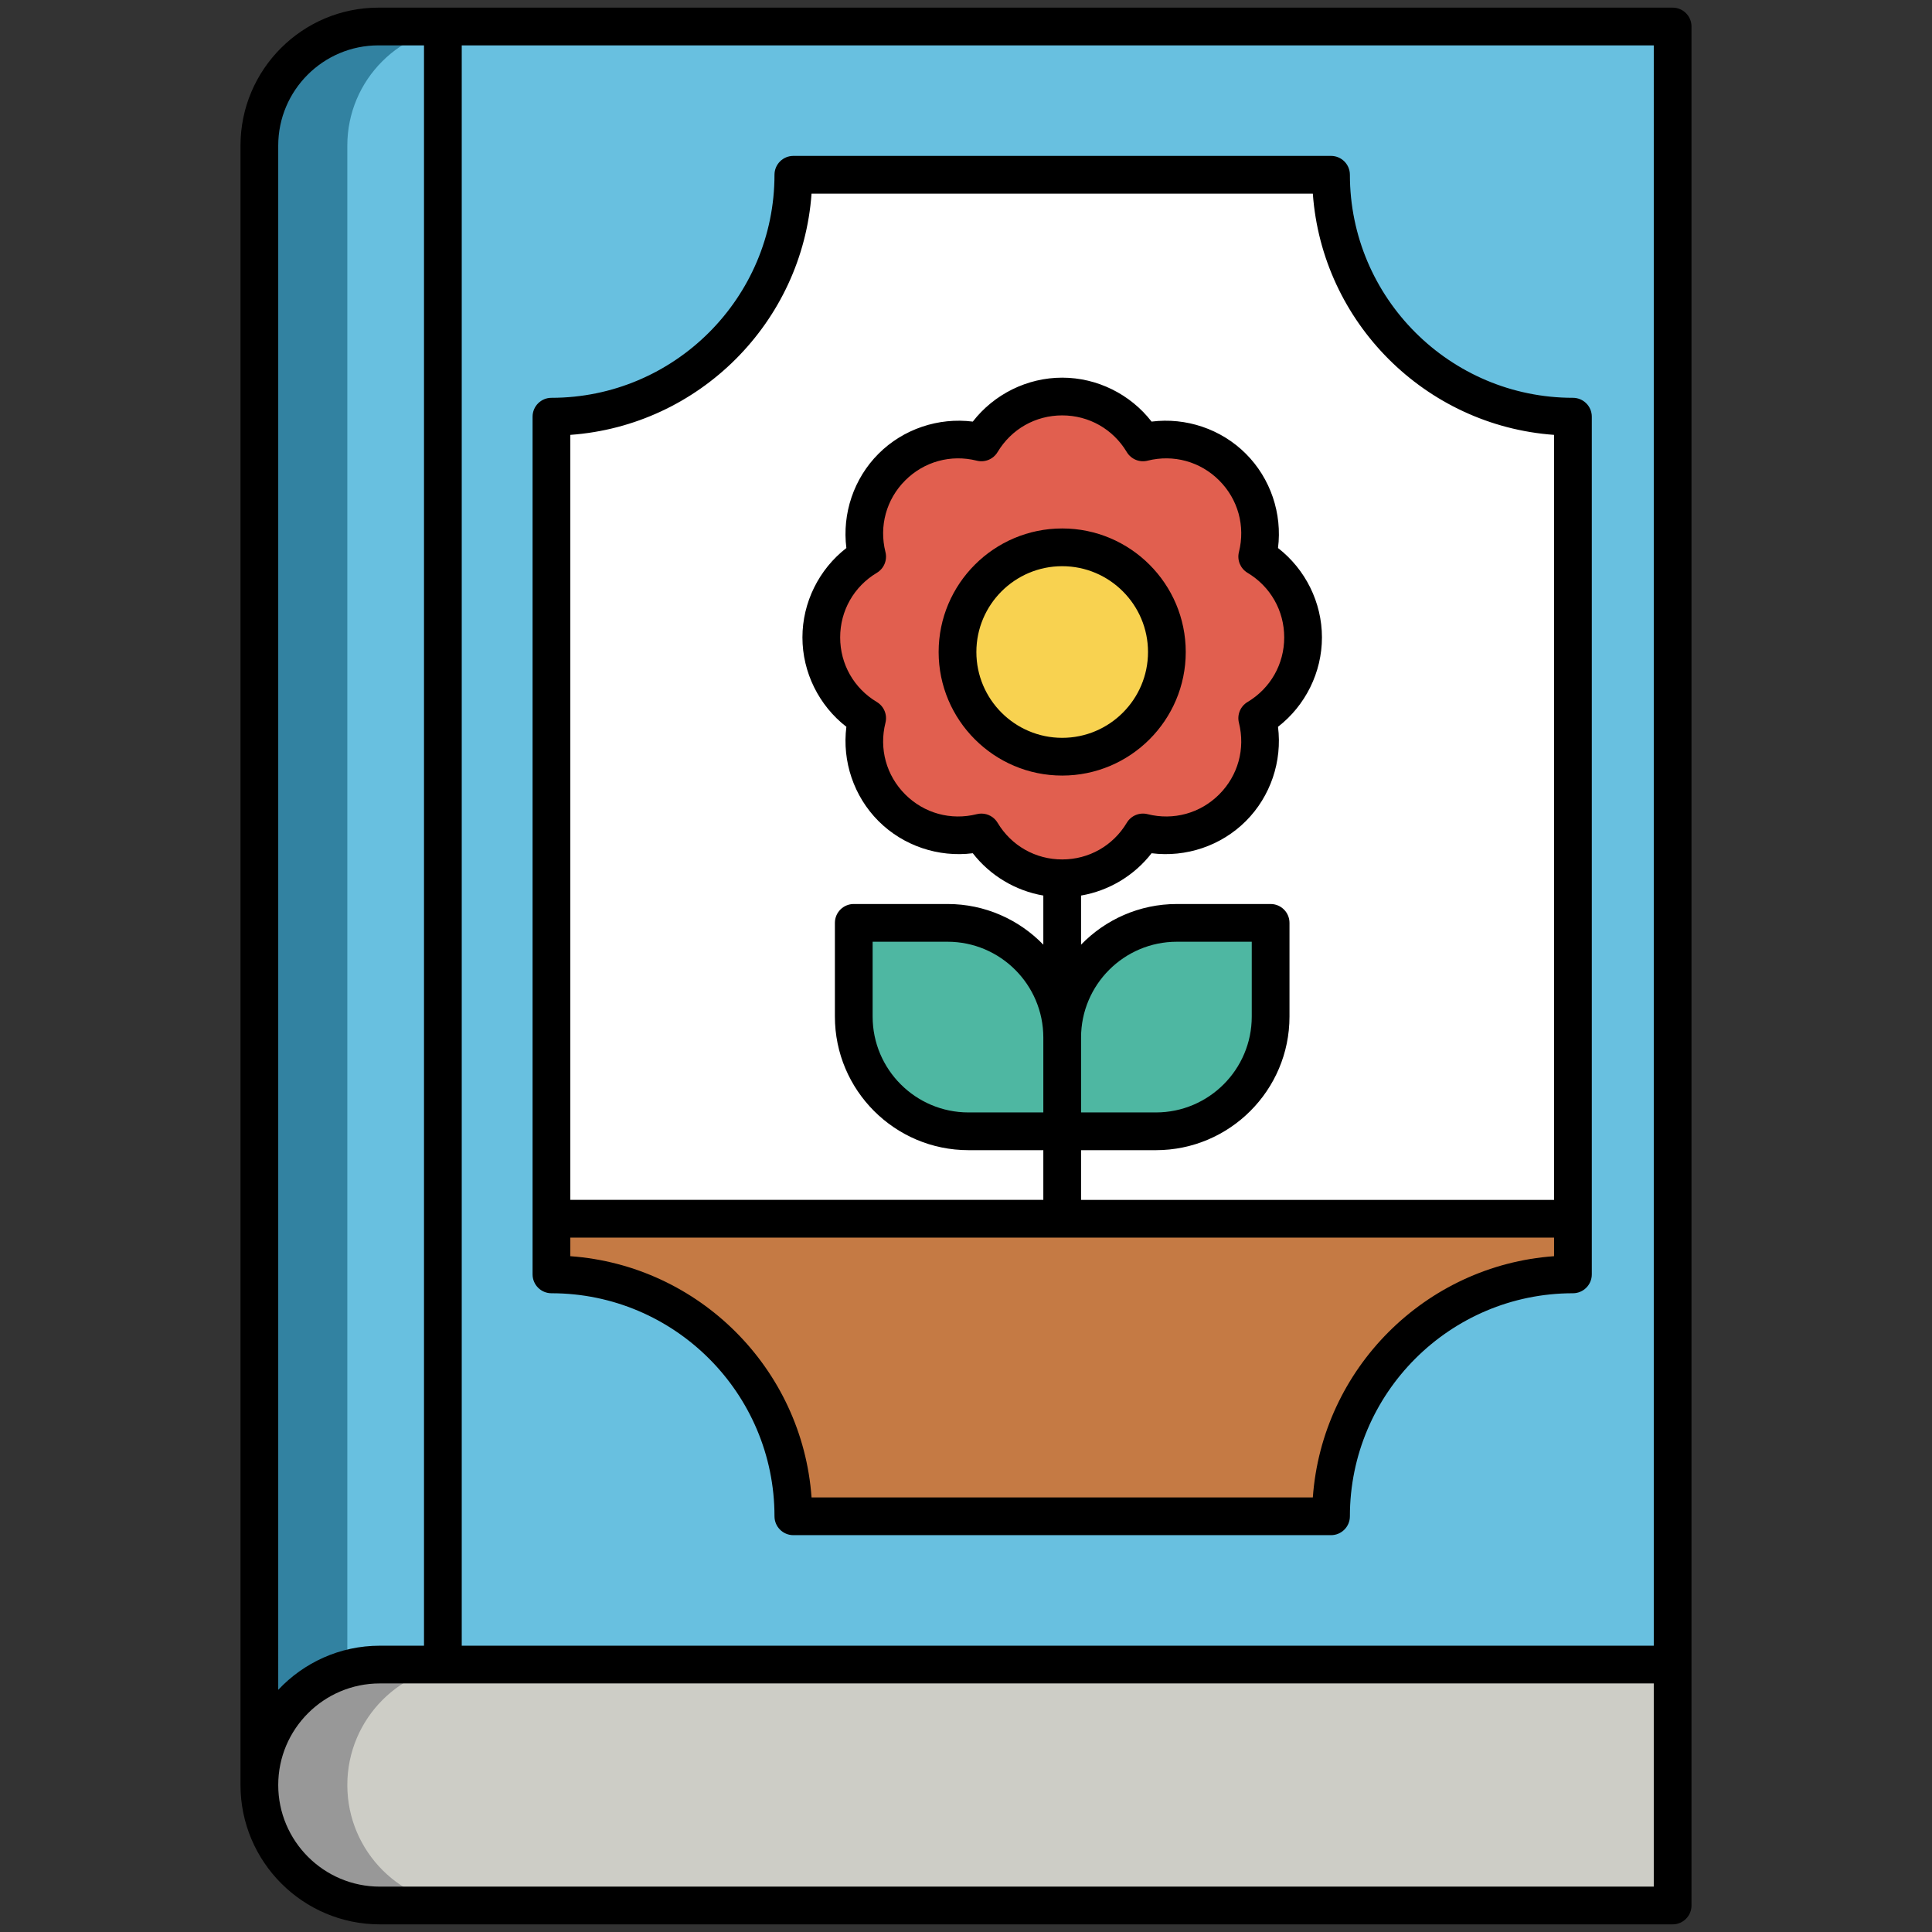
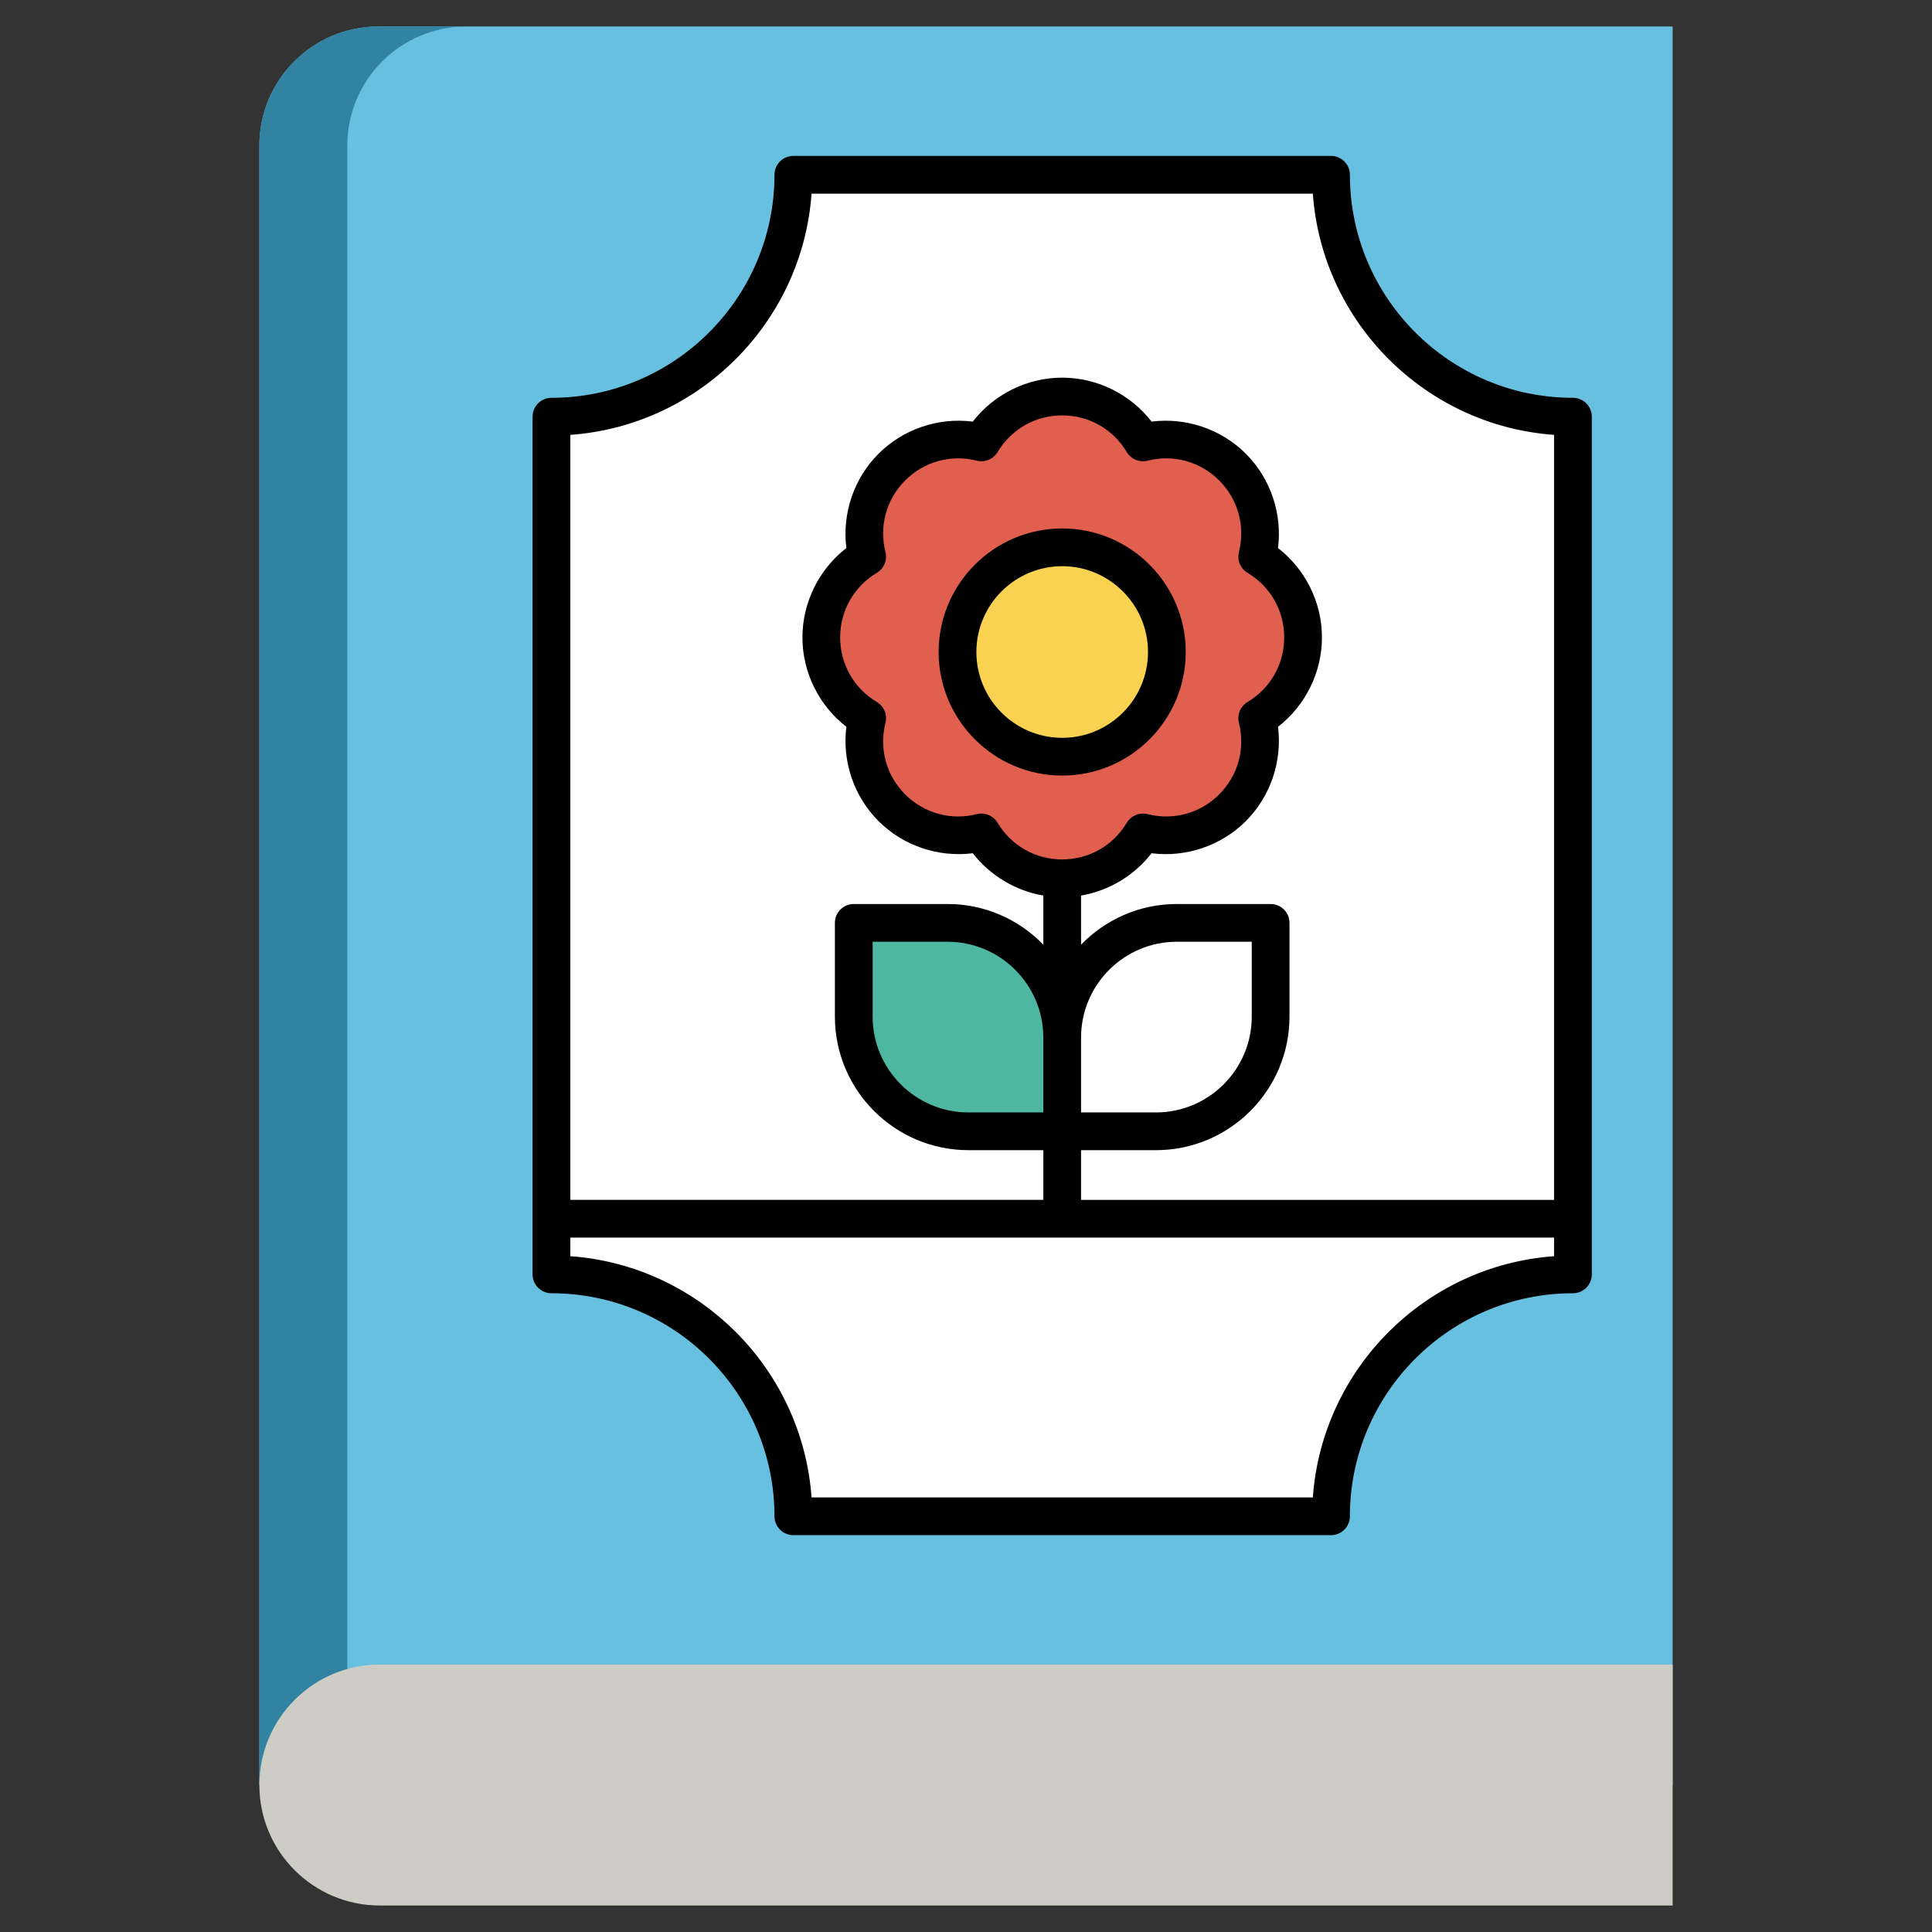
<svg xmlns="http://www.w3.org/2000/svg" x="0px" y="0px" viewBox="0 0 512 512" xml:space="preserve">
  <rect x="0" y="0" width="512" height="512" fill="#333333" stroke="none" />
  <g id="Layer_1" />
  <g id="Layer_2">
    <g>
      <g>
        <path fill="#68C0E0" d="M443.266,473.051H68.734V38.582c0-17.429,14.129-31.558,31.558-31.558h342.973V473.051z" />
        <path fill="#3282A1" d="M123.601,7.024h-23.309c-17.429,0-31.558,14.129-31.558,31.558v434.469h23.309V38.582    C92.043,21.153,106.172,7.024,123.601,7.024z" />
        <path fill="#CDCDC6" d="M443.266,504.976H100.659c-17.632,0-31.925-14.293-31.925-31.925v0c0-17.632,14.293-31.925,31.925-31.925    h342.607V504.976z" />
-         <path fill="#989898" d="M92.043,473.051L92.043,473.051c0-17.632,14.293-31.925,31.925-31.925h-23.309    c-17.632,0-31.925,14.293-31.925,31.925v0c0,17.632,14.293,31.925,31.925,31.925h23.309    C106.336,504.976,92.043,490.683,92.043,473.051z" />
        <path fill="#FFFFFF" d="M416.844,337.725v-227.3c-35.406,0-64.109-28.703-64.109-64.109H210.248    c0,35.406-28.703,64.109-64.109,64.109v227.3c35.406,0,64.109,28.703,64.109,64.109h142.487    C352.735,366.428,381.437,337.725,416.844,337.725z" />
        <g>
          <path fill="#E15F4F" d="M345.33,168.922c0-9.098-4.874-17.055-12.151-21.409c2.066-8.225-0.113-17.298-6.547-23.731     s-15.506-8.613-23.731-6.547c-4.355-7.277-12.312-12.151-21.409-12.151s-17.054,4.874-21.409,12.151     c-8.225-2.066-17.298,0.113-23.731,6.547s-8.613,15.506-6.547,23.731c-7.277,4.355-12.151,12.312-12.151,21.409     c0,9.098,4.874,17.054,12.151,21.409c-2.066,8.225,0.113,17.298,6.547,23.731c6.433,6.433,15.506,8.613,23.731,6.546     c4.355,7.277,12.312,12.151,21.409,12.151s17.054-4.874,21.409-12.151c8.225,2.066,17.298-0.113,23.731-6.546     c6.433-6.433,8.613-15.506,6.547-23.731C340.456,185.977,345.33,178.02,345.33,168.922z" />
          <circle fill="#F8D250" cx="281.491" cy="172.79" r="27.743" />
          <path fill="#4EB7A2" d="M281.491,299.806h-24.84c-16.787,0-30.396-13.609-30.396-30.396v-24.84h24.84     c16.787,0,30.396,13.609,30.396,30.396V299.806z" />
-           <path fill="#4EB7A2" d="M336.728,244.57h-24.84c-16.787,0-30.396,13.609-30.396,30.396v24.84h24.84     c16.787,0,30.396-13.609,30.396-30.396V244.57z" />
        </g>
-         <path fill="#C57A44" d="M210.248,401.834h142.487c0-35.406,28.703-64.109,64.109-64.109V322.98H146.139v14.745    C181.546,337.725,210.248,366.428,210.248,401.834z" />
      </g>
-       <path d="M443.266,2.024H100.292c-20.158,0-36.558,16.4-36.558,36.558v434.469c0,20.36,16.564,36.925,36.925,36.925h342.606   c2.761,0,5-2.239,5-5v-31.925v-31.925V7.024C448.266,4.263,446.027,2.024,443.266,2.024z M73.734,38.582   c0-14.644,11.914-26.558,26.558-26.558h12.073v424.103h-11.706c-10.61,0-20.183,4.505-26.925,11.695V38.582z M438.266,463.33   v36.646H100.659c-14.846,0-26.925-12.079-26.925-26.925s12.079-26.925,26.925-26.925h337.606V463.33z M438.266,436.126h-315.9   V12.024h315.9V436.126z" />
      <path d="M281.492,205.533c18.054,0,32.743-14.688,32.743-32.743s-14.688-32.743-32.743-32.743   c-18.055,0-32.743,14.688-32.743,32.743S263.437,205.533,281.492,205.533z M281.492,150.047c12.541,0,22.743,10.203,22.743,22.743   s-10.202,22.743-22.743,22.743s-22.743-10.203-22.743-22.743S268.951,150.047,281.492,150.047z" />
      <path d="M146.139,342.725c32.593,0,59.109,26.516,59.109,59.109c0,2.761,2.239,5,5,5h142.487c2.761,0,5-2.239,5-5   c0-32.593,26.516-59.109,59.109-59.109c2.761,0,5-2.239,5-5v-227.3c0-2.761-2.239-5-5-5c-32.593,0-59.109-26.516-59.109-59.109   c0-2.761-2.239-5-5-5H210.248c-2.761,0-5,2.239-5,5c0,32.593-26.516,59.109-59.109,59.109c-2.761,0-5,2.239-5,5v227.3   C141.139,340.486,143.378,342.725,146.139,342.725z M151.139,115.246c34.129-2.452,61.478-29.8,63.93-63.93h132.845   c2.452,34.129,29.8,61.478,63.93,63.93V317.98H286.492v-13.173h19.84c19.518,0,35.396-15.879,35.396-35.396v-24.84   c0-2.761-2.239-5-5-5h-24.84c-9.956,0-18.958,4.138-25.396,10.776V237.33c7.369-1.266,14.088-5.277,18.69-11.213   c9.111,1.154,18.427-1.96,24.985-8.519c6.559-6.56,9.671-15.875,8.519-24.986c7.258-5.627,11.644-14.415,11.644-23.69   c0-9.275-4.387-18.064-11.644-23.691c1.152-9.11-1.96-18.426-8.519-24.985c-6.559-6.559-15.875-9.672-24.985-8.518   c-5.627-7.257-14.415-11.644-23.69-11.644s-18.064,4.387-23.691,11.644c-9.109-1.15-18.427,1.96-24.985,8.519   c-6.559,6.559-9.671,15.875-8.519,24.985c-7.256,5.627-11.644,14.415-11.644,23.691c0,9.275,4.387,18.063,11.644,23.69   c-1.153,9.111,1.959,18.426,8.519,24.986c6.56,6.559,15.879,9.671,24.985,8.518c4.603,5.936,11.321,9.948,18.691,11.213v13.017   c-6.438-6.639-15.44-10.777-25.396-10.777h-24.84c-2.761,0-5,2.239-5,5v24.84c0,19.518,15.879,35.396,35.396,35.396h19.84v13.173   H151.139V115.246z M232.372,186.041c-6.085-3.642-9.718-10.041-9.718-17.119s3.633-13.478,9.718-17.119   c1.892-1.132,2.819-3.37,2.282-5.509c-1.728-6.878,0.229-13.972,5.233-18.977c5.004-5.004,12.1-6.96,18.977-5.233   c2.137,0.539,4.376-0.39,5.509-2.282c3.642-6.085,10.042-9.719,17.119-9.719c7.077,0,13.477,3.633,17.119,9.719   c1.132,1.892,3.369,2.82,5.509,2.282c6.878-1.727,13.973,0.228,18.977,5.233c5.005,5.005,6.961,12.099,5.233,18.977   c-0.538,2.139,0.39,4.376,2.282,5.509c6.085,3.642,9.719,10.042,9.719,17.119c0,7.077-3.633,13.477-9.719,17.119   c-1.892,1.132-2.819,3.37-2.282,5.509c1.728,6.878-0.229,13.973-5.233,18.978c-5.004,5.004-12.098,6.96-18.977,5.233   c-2.139-0.54-4.377,0.39-5.509,2.282c-3.642,6.085-10.042,9.719-17.119,9.719c-7.078,0-13.478-3.633-17.119-9.719   c-0.917-1.534-2.562-2.433-4.29-2.433c-0.404,0-0.813,0.049-1.219,0.151c-6.877,1.727-13.972-0.228-18.977-5.233   s-6.961-12.099-5.233-18.978C235.191,189.411,234.264,187.173,232.372,186.041z M286.492,274.966   c0-14.004,11.393-25.396,25.396-25.396h19.84v19.84c0,14.003-11.393,25.396-25.396,25.396h-19.84V274.966z M276.492,274.966v19.84   h-19.84c-14.003,0-25.396-11.393-25.396-25.396v-19.84h19.84C265.099,249.57,276.492,260.962,276.492,274.966z M151.139,327.98   h260.705v4.924c-34.129,2.452-61.478,29.8-63.93,63.93H215.069c-2.452-34.129-29.8-61.478-63.93-63.93V327.98z" />
    </g>
  </g>
</svg>